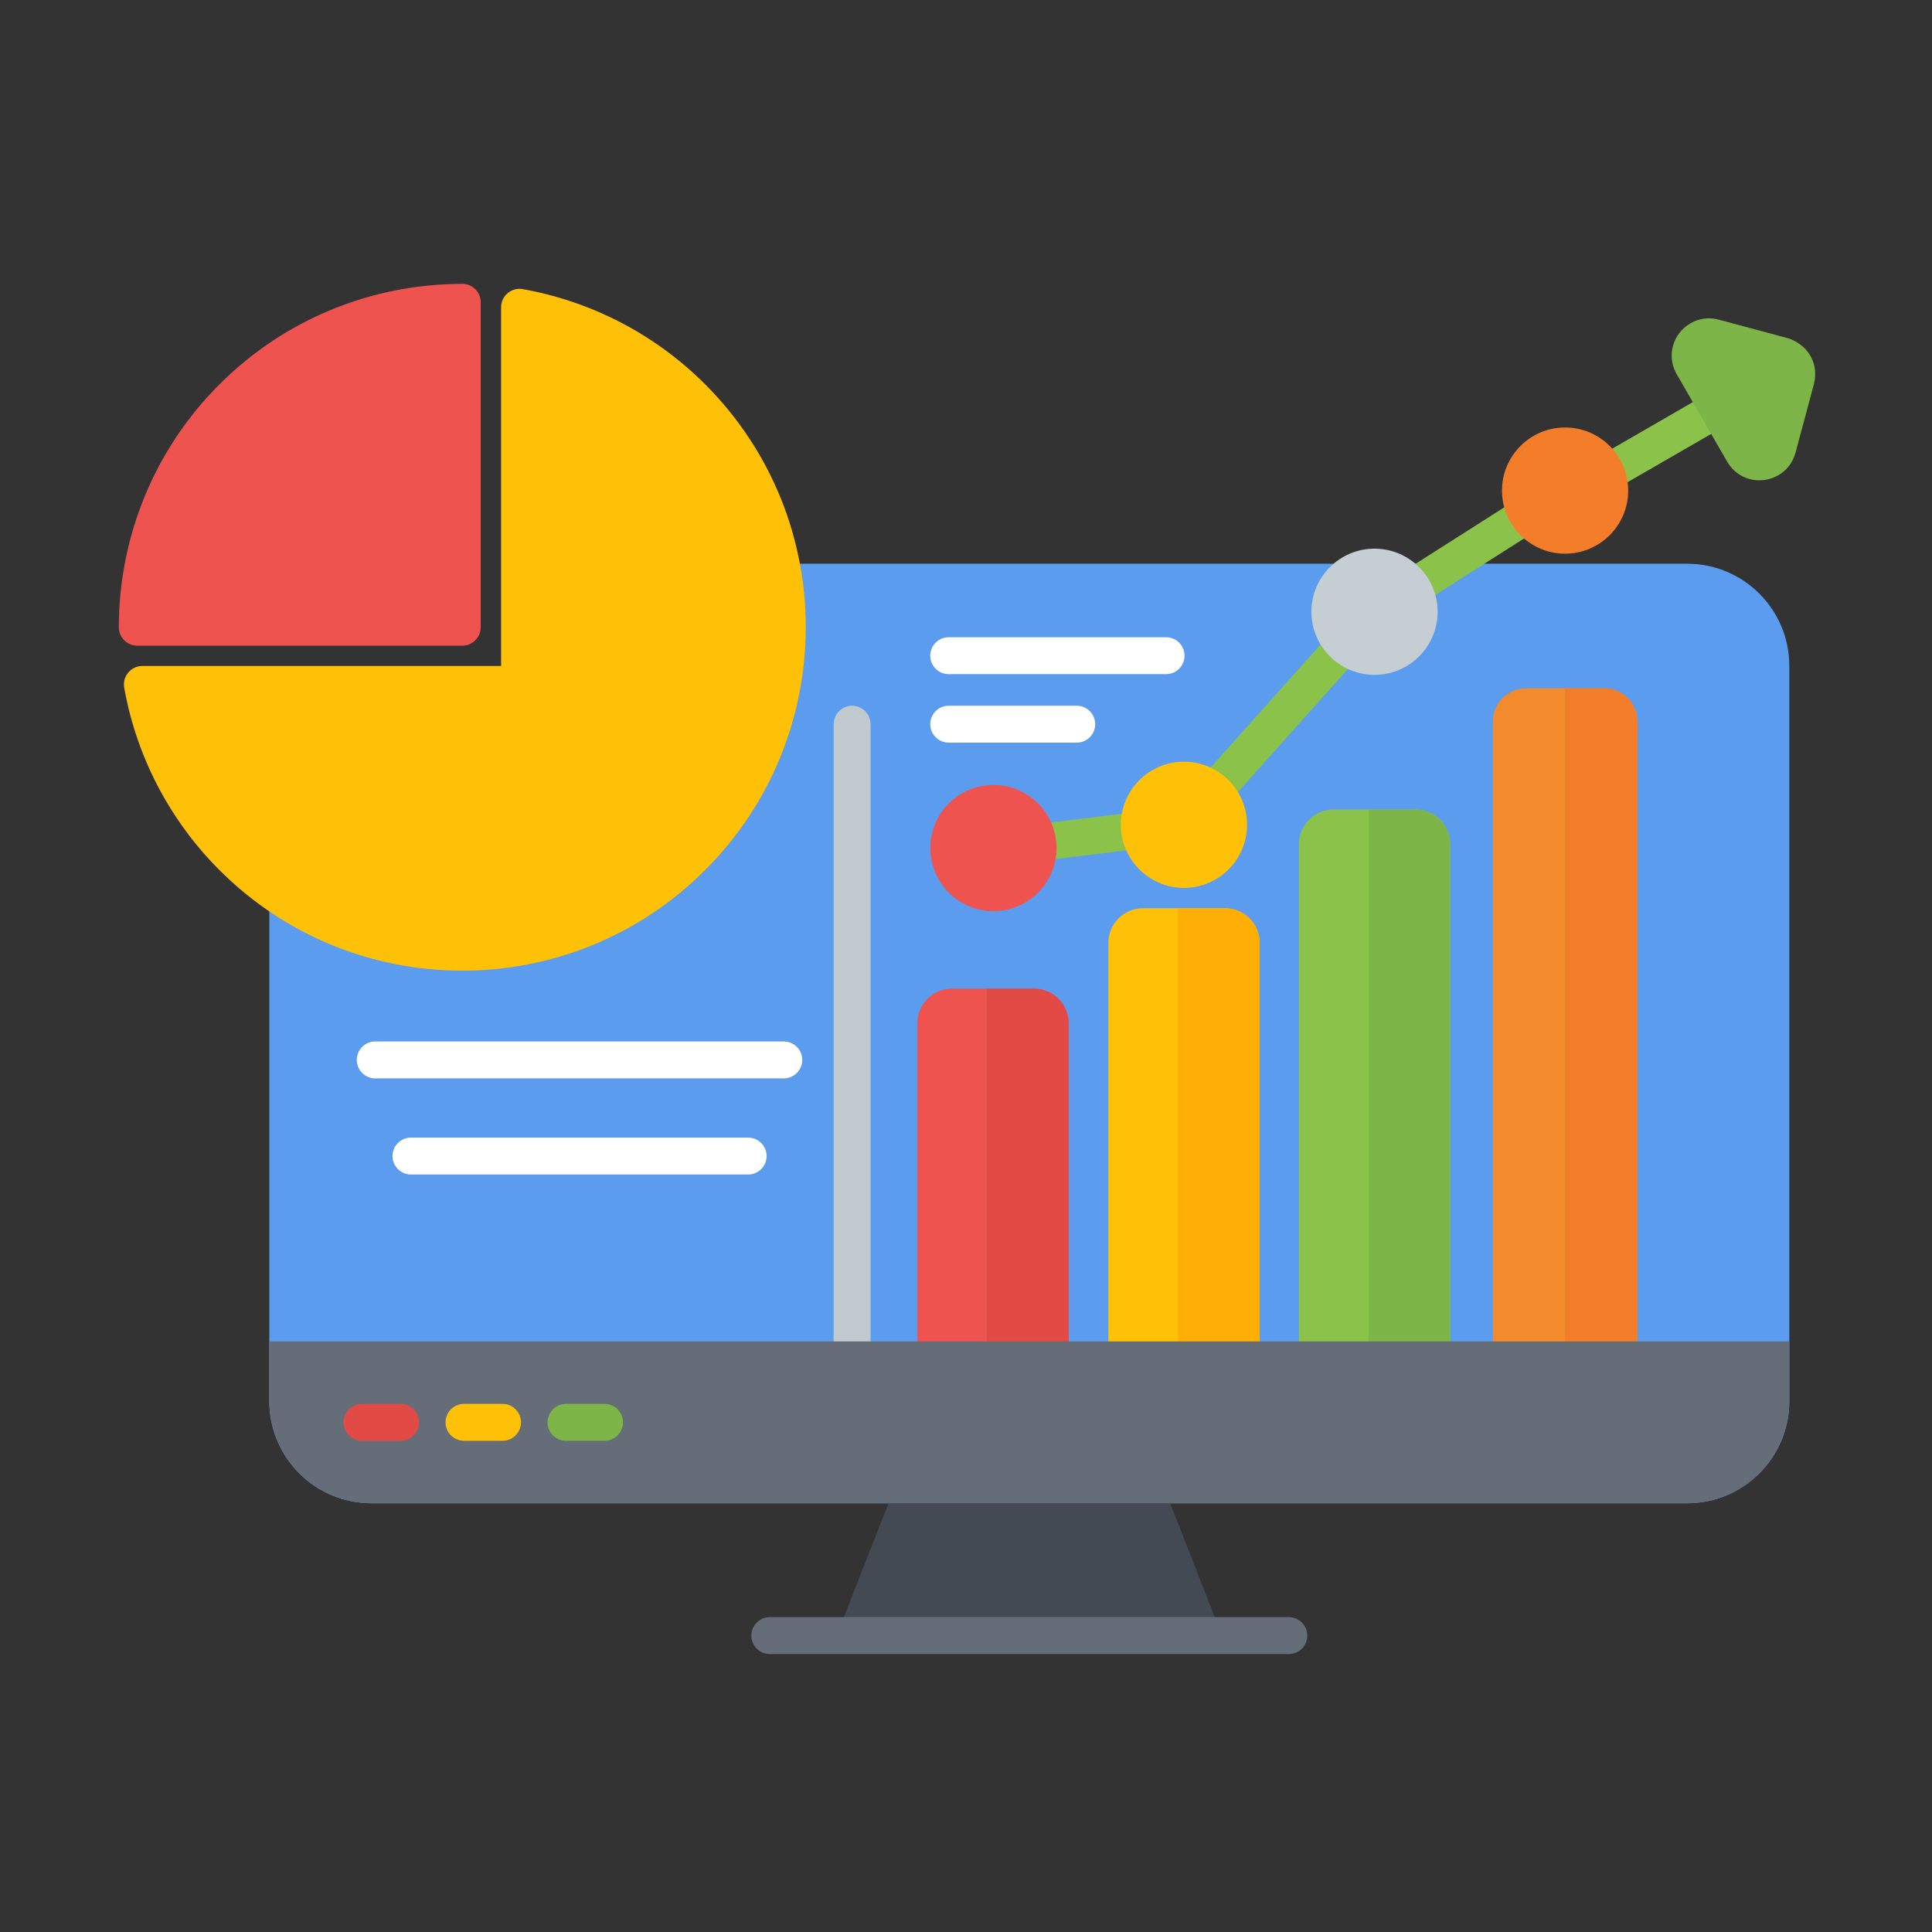
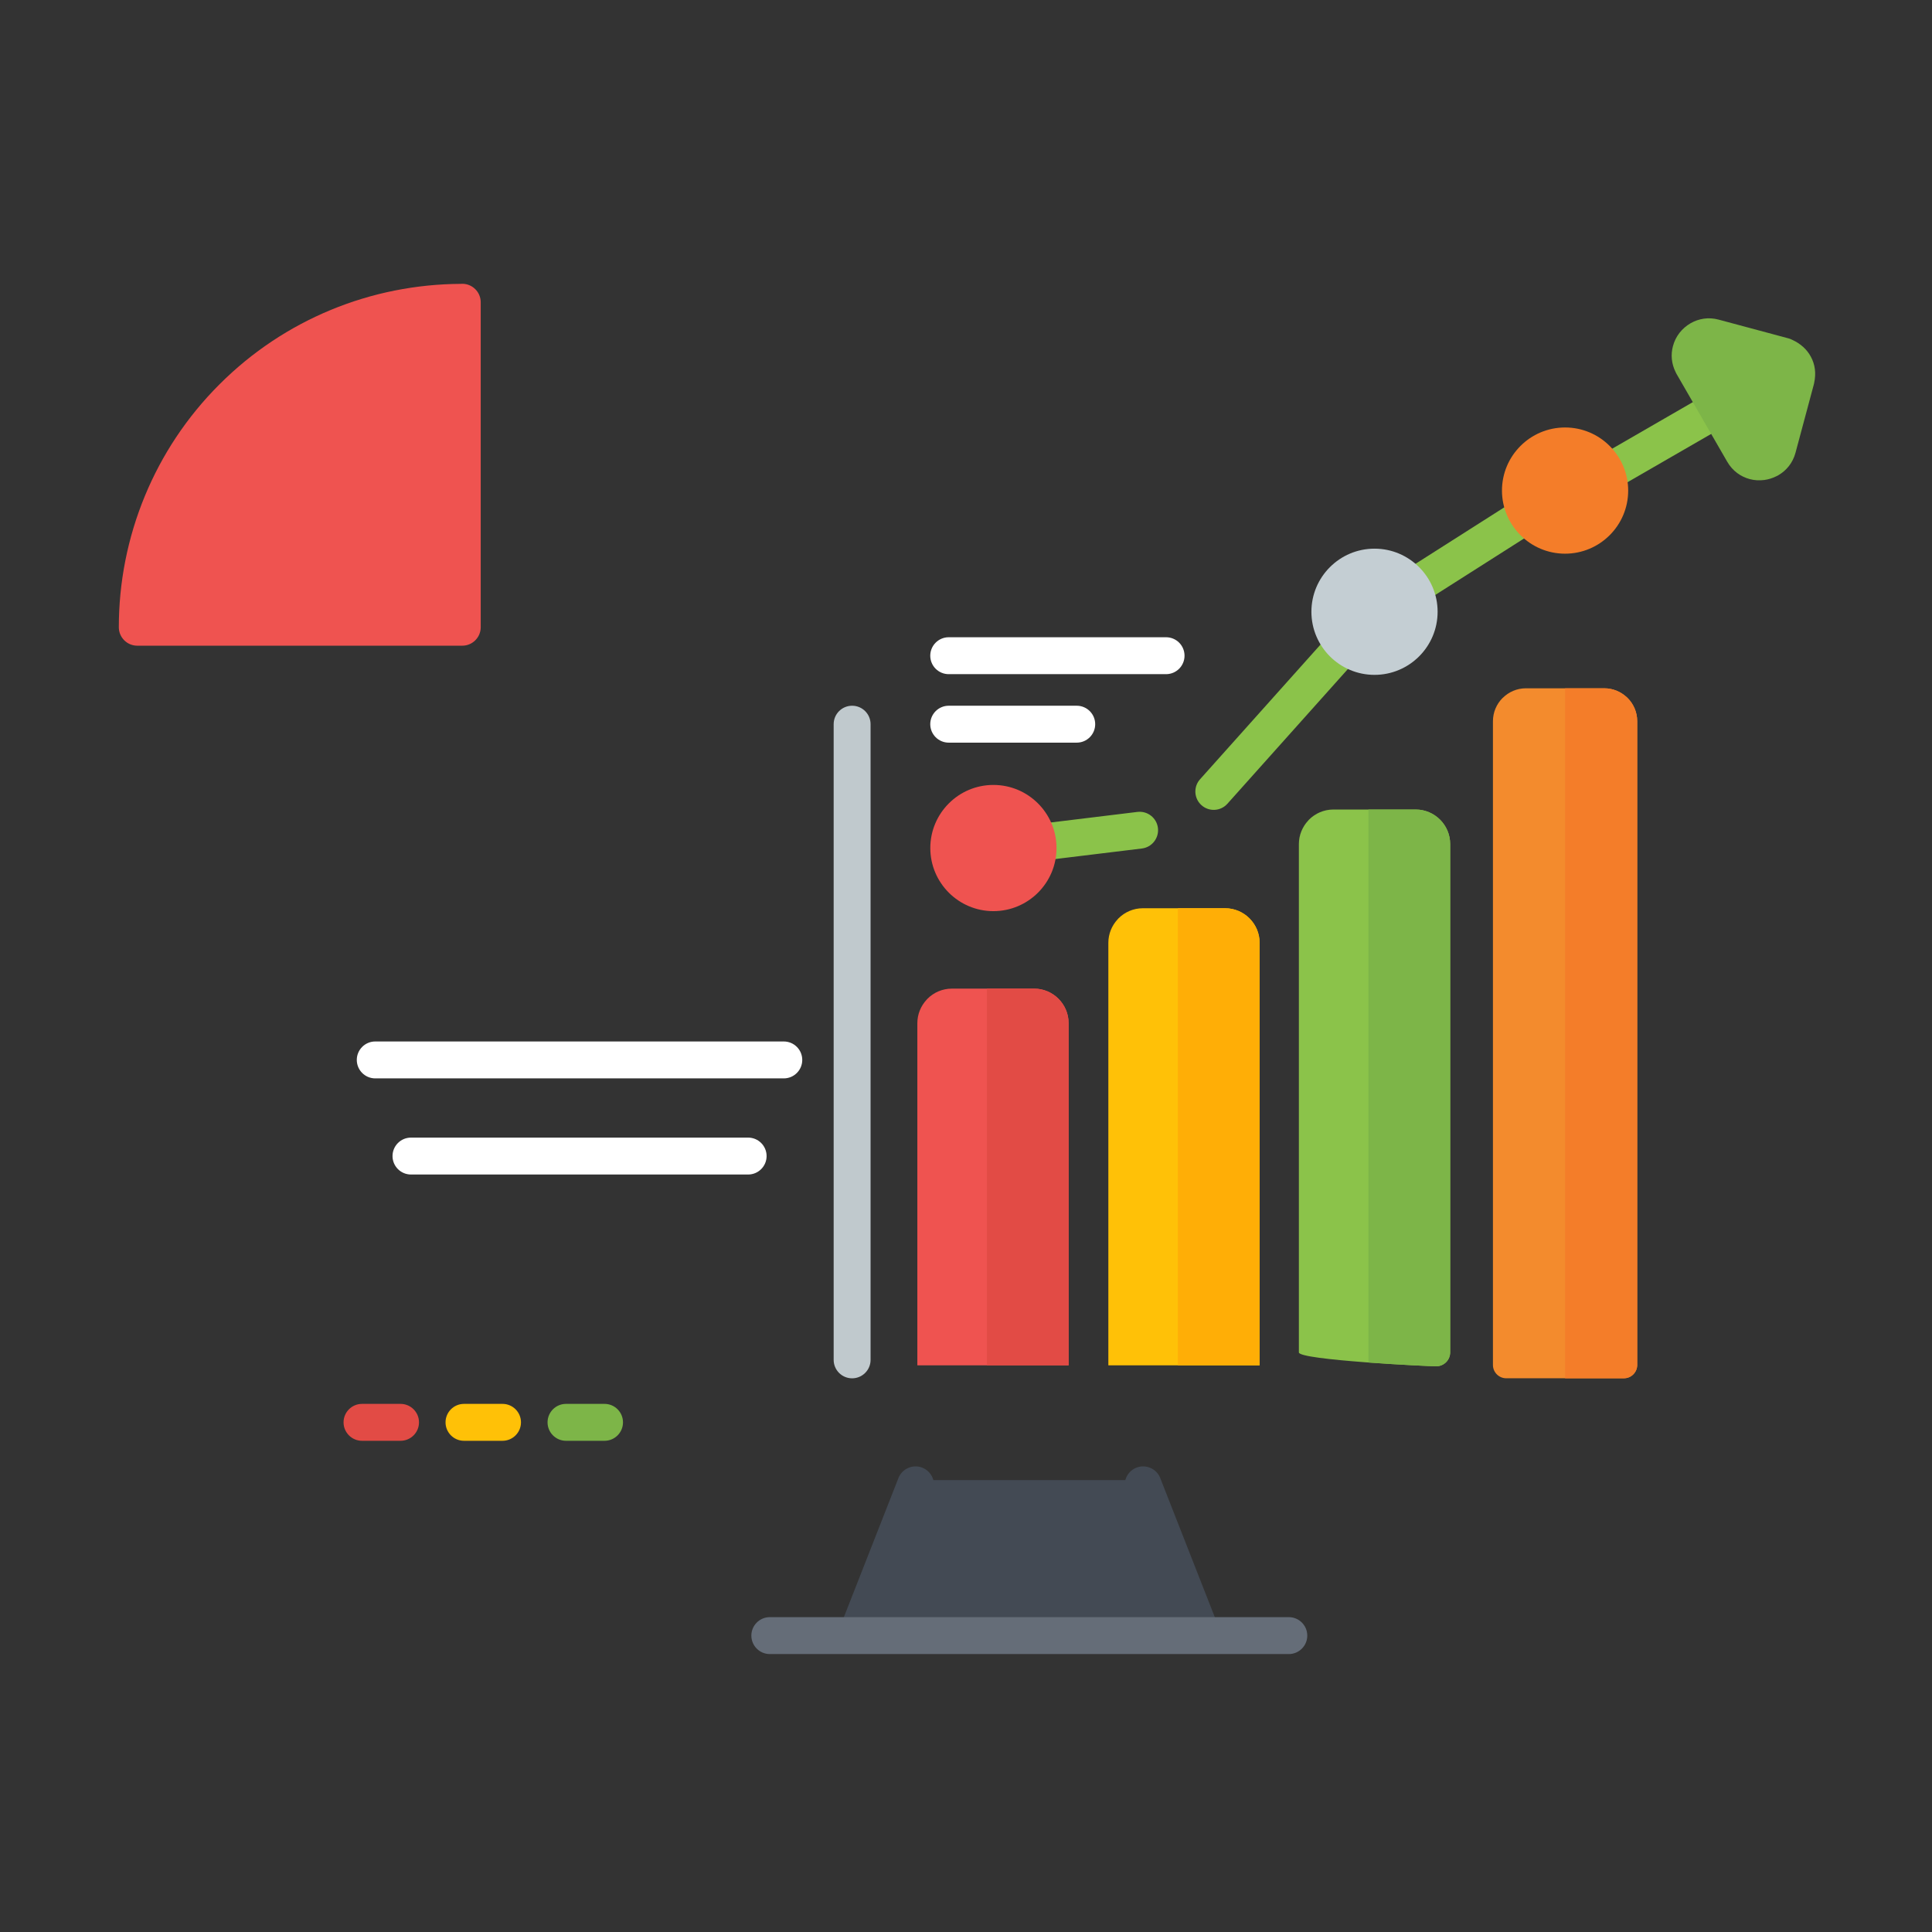
<svg xmlns="http://www.w3.org/2000/svg" id="Layer_1" viewBox="0 0 492 492">
  <rect x="0" y="0" width="492" height="492" fill="#333333" stroke="none" />
  <g>
-     <path d="m199.69 143.56c-2.59 0-4.7 2.1-4.7 4.7 0 .22.02.44.05.66-17.11 10.95-96.52 61.82-118.82 76.98-.81-.65-1.83-1.04-2.94-1.04-2.59 0-4.7 2.1-4.7 4.7v127.29c0 7.14 2.92 13.64 7.62 18.34s11.19 7.62 18.34 7.62h335.16c7.14 0 13.64-2.92 18.34-7.62s7.62-11.19 7.62-18.34v-187.33c0-7.14-2.92-13.64-7.62-18.34s-11.19-7.62-18.34-7.62c-77.44 0-150.94 0-230.01 0z" fill="#5c9cee" />
-     <path d="m179.56 221.57c-17.08 17.08-39.46 25.62-61.84 25.62s-44.77-8.54-61.84-25.62c-6.42-6.42-11.65-13.64-15.69-21.37-4.14-7.92-6.98-16.32-8.52-24.87-.07-.33-.11-.68-.11-1.03 0-2.59 2.1-4.7 4.7-4.7h91.35v-91.3c0-.29.02-.58.07-.87.45-2.55 2.89-4.25 5.45-3.8 8.62 1.54 17.09 4.39 25.08 8.56 7.72 4.03 14.94 9.26 21.37 15.69 17.08 17.08 25.62 39.46 25.62 61.84-.02 22.39-8.56 44.77-25.64 61.85z" fill="#ffc107" />
    <path d="m84.23 78.93c10.55-4.37 21.8-6.58 33.06-6.64.14-.01.29-.02.43-.02 2.59 0 4.7 2.1 4.7 4.7v82.76c0 2.59-2.1 4.7-4.7 4.7h-82.76c-2.59 0-4.7-2.1-4.7-4.7 0-11.38 2.22-22.77 6.66-33.49 4.28-10.34 10.6-20 18.96-28.35 8.35-8.36 18.01-14.68 28.35-18.96z" fill="#ef5350" />
    <path d="m221.7 184.42c0-2.59-2.1-4.7-4.7-4.7-2.59 0-4.7 2.1-4.7 4.7v161.88c0 2.59 2.1 4.7 4.7 4.7 2.59 0 4.7-2.1 4.7-4.7z" fill="#c0c9cd" />
    <path d="m263.72 209.92c-2.57.3-4.41 2.64-4.11 5.21s2.64 4.41 5.21 4.11l25.95-3.16c2.57-.3 4.41-2.64 4.11-5.21s-2.64-4.41-5.21-4.11zm41.88-11.47c-1.72 1.92-1.56 4.88.37 6.6 1.92 1.72 4.88 1.56 6.6-.37l33.36-37.3c1.72-1.92 1.56-4.88-.37-6.6-1.92-1.72-4.88-1.56-6.6.37zm51.51-52.73c-2.19 1.39-2.84 4.29-1.45 6.48s4.29 2.84 6.48 1.45l29.33-18.66c2.19-1.39 2.84-4.29 1.45-6.48s-4.29-2.84-6.48-1.45z" fill="#8bc34a" />
    <path d="m406.72 116.48c-2.24 1.29-3.01 4.14-1.72 6.38s4.14 3.01 6.38 1.72l28.44-16.42c2.24-1.29 3.01-4.14 1.72-6.38s-4.14-3.01-6.38-1.72z" fill="#8bc34a" />
    <path d="m461.89 97.96-4.65 17.34c-.7 2.6-2.34 4.55-4.39 5.73v.01c-.18.1-.36.19-.55.27-.95.47-1.96.78-2.99.92-1.25.17-2.53.1-3.75-.23-2.26-.61-4.34-2.05-5.71-4.42l-12.85-22.26h-.01c-.09-.15-.16-.3-.23-.46-1.15-2.25-1.3-4.6-.73-6.72.33-1.25.91-2.4 1.68-3.39.76-.97 1.73-1.81 2.84-2.45 2.04-1.16 4.53-1.6 7.1-.91l17.81 4.78h.01c.36.1.69.23 1 .4 2.07.96 3.67 2.4 4.67 4.25 1.07 1.97 1.4 4.24.84 6.73l.01.01c-.02.14-.06.27-.1.4z" fill="#7db548" />
    <path d="m241.6 179.72c-2.59 0-4.7 2.1-4.7 4.7 0 2.59 2.1 4.7 4.7 4.7h32.6c2.59 0 4.7-2.1 4.7-4.7 0-2.59-2.1-4.7-4.7-4.7z" fill="#fff" />
    <path d="m241.6 162.28c-2.59 0-4.7 2.1-4.7 4.7s2.1 4.7 4.7 4.7h55.35c2.59 0 4.7-2.1 4.7-4.7s-2.1-4.7-4.7-4.7z" fill="#fff" />
    <path d="m295.47 376.41c-.94-2.41-3.66-3.6-6.07-2.66-1.45.57-2.46 1.78-2.83 3.18h-48.88c-.37-1.4-1.38-2.61-2.83-3.18-2.41-.94-5.13.25-6.07 2.66l-14.81 37.76h96.3z" fill="#434a54" />
    <path d="m196.04 411.82c-2.59 0-4.7 2.1-4.7 4.7 0 2.59 2.1 4.7 4.7 4.7h132.17c2.59 0 4.7-2.1 4.7-4.7 0-2.59-2.1-4.7-4.7-4.7z" fill="#656d78" />
    <path d="m95.56 265.22c-2.59 0-4.7 2.1-4.7 4.7 0 2.59 2.1 4.7 4.7 4.7h104.04c2.59 0 4.7-2.1 4.7-4.7 0-2.59-2.1-4.7-4.7-4.7z" fill="#fff" />
    <path d="m104.66 289.7c-2.59 0-4.7 2.1-4.7 4.7 0 2.59 2.1 4.7 4.7 4.7h85.86c2.59 0 4.7-2.1 4.7-4.7 0-2.59-2.1-4.7-4.7-4.7z" fill="#fff" />
    <path d="m365.74 347.94c1.96 0 3.56-1.59 3.56-3.56v-129.44c0-2.42-.99-4.62-2.58-6.21s-3.79-2.58-6.21-2.58h-20.95c-2.42 0-4.62.99-6.21 2.58-.09.09-.17.17-.24.27-1.45 1.57-2.34 3.67-2.34 5.95v129.45c-.01 1.95 33.01 3.54 34.97 3.54z" fill="#8bc34a" />
    <path d="m365.74 347.94c1.96 0 3.56-1.59 3.56-3.56v-129.44c0-2.42-.99-4.62-2.58-6.21s-3.79-2.58-6.21-2.58h-12.02v140.83c8.18.6 16.3.96 17.25.96z" fill="#7db548" />
    <path d="m413.54 350.99c1.87 0 3.39-1.52 3.39-3.39v-163.94c0-2.31-.94-4.41-2.46-5.92-.08-.08-.17-.16-.25-.23-1.5-1.38-3.5-2.23-5.67-2.23h-19.97c-2.3 0-4.39.94-5.92 2.47l-.01-.01-.01.01c-1.51 1.52-2.45 3.61-2.45 5.91v163.94c0 1.87 1.52 3.39 3.39 3.39z" fill="#f38b2d" />
    <path d="m413.54 350.99c1.87 0 3.39-1.52 3.39-3.39v-163.94c0-2.31-.94-4.41-2.46-5.92-.08-.08-.17-.16-.25-.23-1.5-1.38-3.5-2.23-5.67-2.23h-9.99v175.72h14.98z" fill="#f47d29" />
    <path d="m320.77 347.68v-107.6c0-2.42-.99-4.62-2.58-6.21s-3.79-2.58-6.21-2.58h-20.94c-2.42 0-4.62.99-6.21 2.58-.09.09-.17.17-.24.27-1.45 1.57-2.34 3.67-2.34 5.95v107.6h38.52z" fill="#ffc107" />
    <path d="m320.77 347.68v-107.6c0-2.42-.99-4.62-2.58-6.21s-3.79-2.58-6.21-2.58h-12.02v116.4h20.81z" fill="#ffae06" />
    <path d="m272.13 347.68v-87.13c0-2.42-.99-4.62-2.58-6.21s-3.79-2.58-6.21-2.58h-20.94c-2.42 0-4.62.99-6.21 2.58-.09.09-.17.17-.24.27-1.45 1.57-2.34 3.67-2.34 5.95v87.13h38.52z" fill="#ef5350" />
    <path d="m272.13 347.68v-87.13c0-2.42-.99-4.62-2.58-6.21s-3.79-2.58-6.21-2.58h-12.02v95.92z" fill="#e24b45" />
-     <path d="m68.59 341.6v15.25c0 7.14 2.92 13.64 7.62 18.34s11.19 7.62 18.34 7.62h335.16c7.14 0 13.64-2.92 18.34-7.62s7.62-11.19 7.62-18.34v-15.25z" fill="#656d78" />
    <path d="m398.56 108.86c4.44 0 8.45 1.8 11.36 4.71s4.71 6.93 4.71 11.36c0 4.44-1.8 8.45-4.71 11.36s-6.93 4.71-11.36 4.71c-4.44 0-8.45-1.8-11.36-4.71s-4.71-6.93-4.71-11.36c0-4.44 1.8-8.45 4.71-11.36 2.9-2.91 6.92-4.71 11.36-4.71z" fill="#f47d29" />
    <path d="m252.98 199.89c4.44 0 8.45 1.8 11.36 4.71s4.71 6.93 4.71 11.36c0 4.44-1.8 8.45-4.71 11.36s-6.93 4.71-11.36 4.71c-4.44 0-8.45-1.8-11.36-4.71s-4.71-6.93-4.71-11.36c0-4.44 1.8-8.45 4.71-11.36 2.9-2.91 6.92-4.71 11.36-4.71z" fill="#ef5350" />
-     <path d="m301.5 193.97c4.44 0 8.45 1.8 11.36 4.71s4.71 6.93 4.71 11.36c0 4.44-1.8 8.45-4.71 11.36s-6.93 4.71-11.36 4.71c-4.44 0-8.45-1.8-11.36-4.71s-4.71-6.93-4.71-11.36c0-4.44 1.8-8.45 4.71-11.36s6.93-4.71 11.36-4.71z" fill="#ffc107" />
    <path d="m350.03 139.72c4.44 0 8.45 1.8 11.36 4.71s4.71 6.93 4.71 11.36-1.8 8.45-4.71 11.36-6.93 4.71-11.36 4.71c-4.44 0-8.45-1.8-11.36-4.71s-4.71-6.93-4.71-11.36c0-4.44 1.8-8.45 4.71-11.36s6.92-4.71 11.36-4.71z" fill="#c4ced3" />
    <path d="m92.19 357.51c-2.59 0-4.7 2.1-4.7 4.7 0 2.59 2.1 4.7 4.7 4.7h9.81c2.59 0 4.7-2.1 4.7-4.7 0-2.59-2.1-4.7-4.7-4.7z" fill="#e24b45" />
    <path d="m118.16 357.51c-2.59 0-4.7 2.1-4.7 4.7 0 2.59 2.1 4.7 4.7 4.7h9.81c2.59 0 4.7-2.1 4.7-4.7 0-2.59-2.1-4.7-4.7-4.7z" fill="#ffc107" />
    <path d="m144.14 357.51c-2.59 0-4.7 2.1-4.7 4.7 0 2.59 2.1 4.7 4.7 4.7h9.81c2.59 0 4.7-2.1 4.7-4.7 0-2.59-2.1-4.7-4.7-4.7z" fill="#7db548" />
  </g>
</svg>